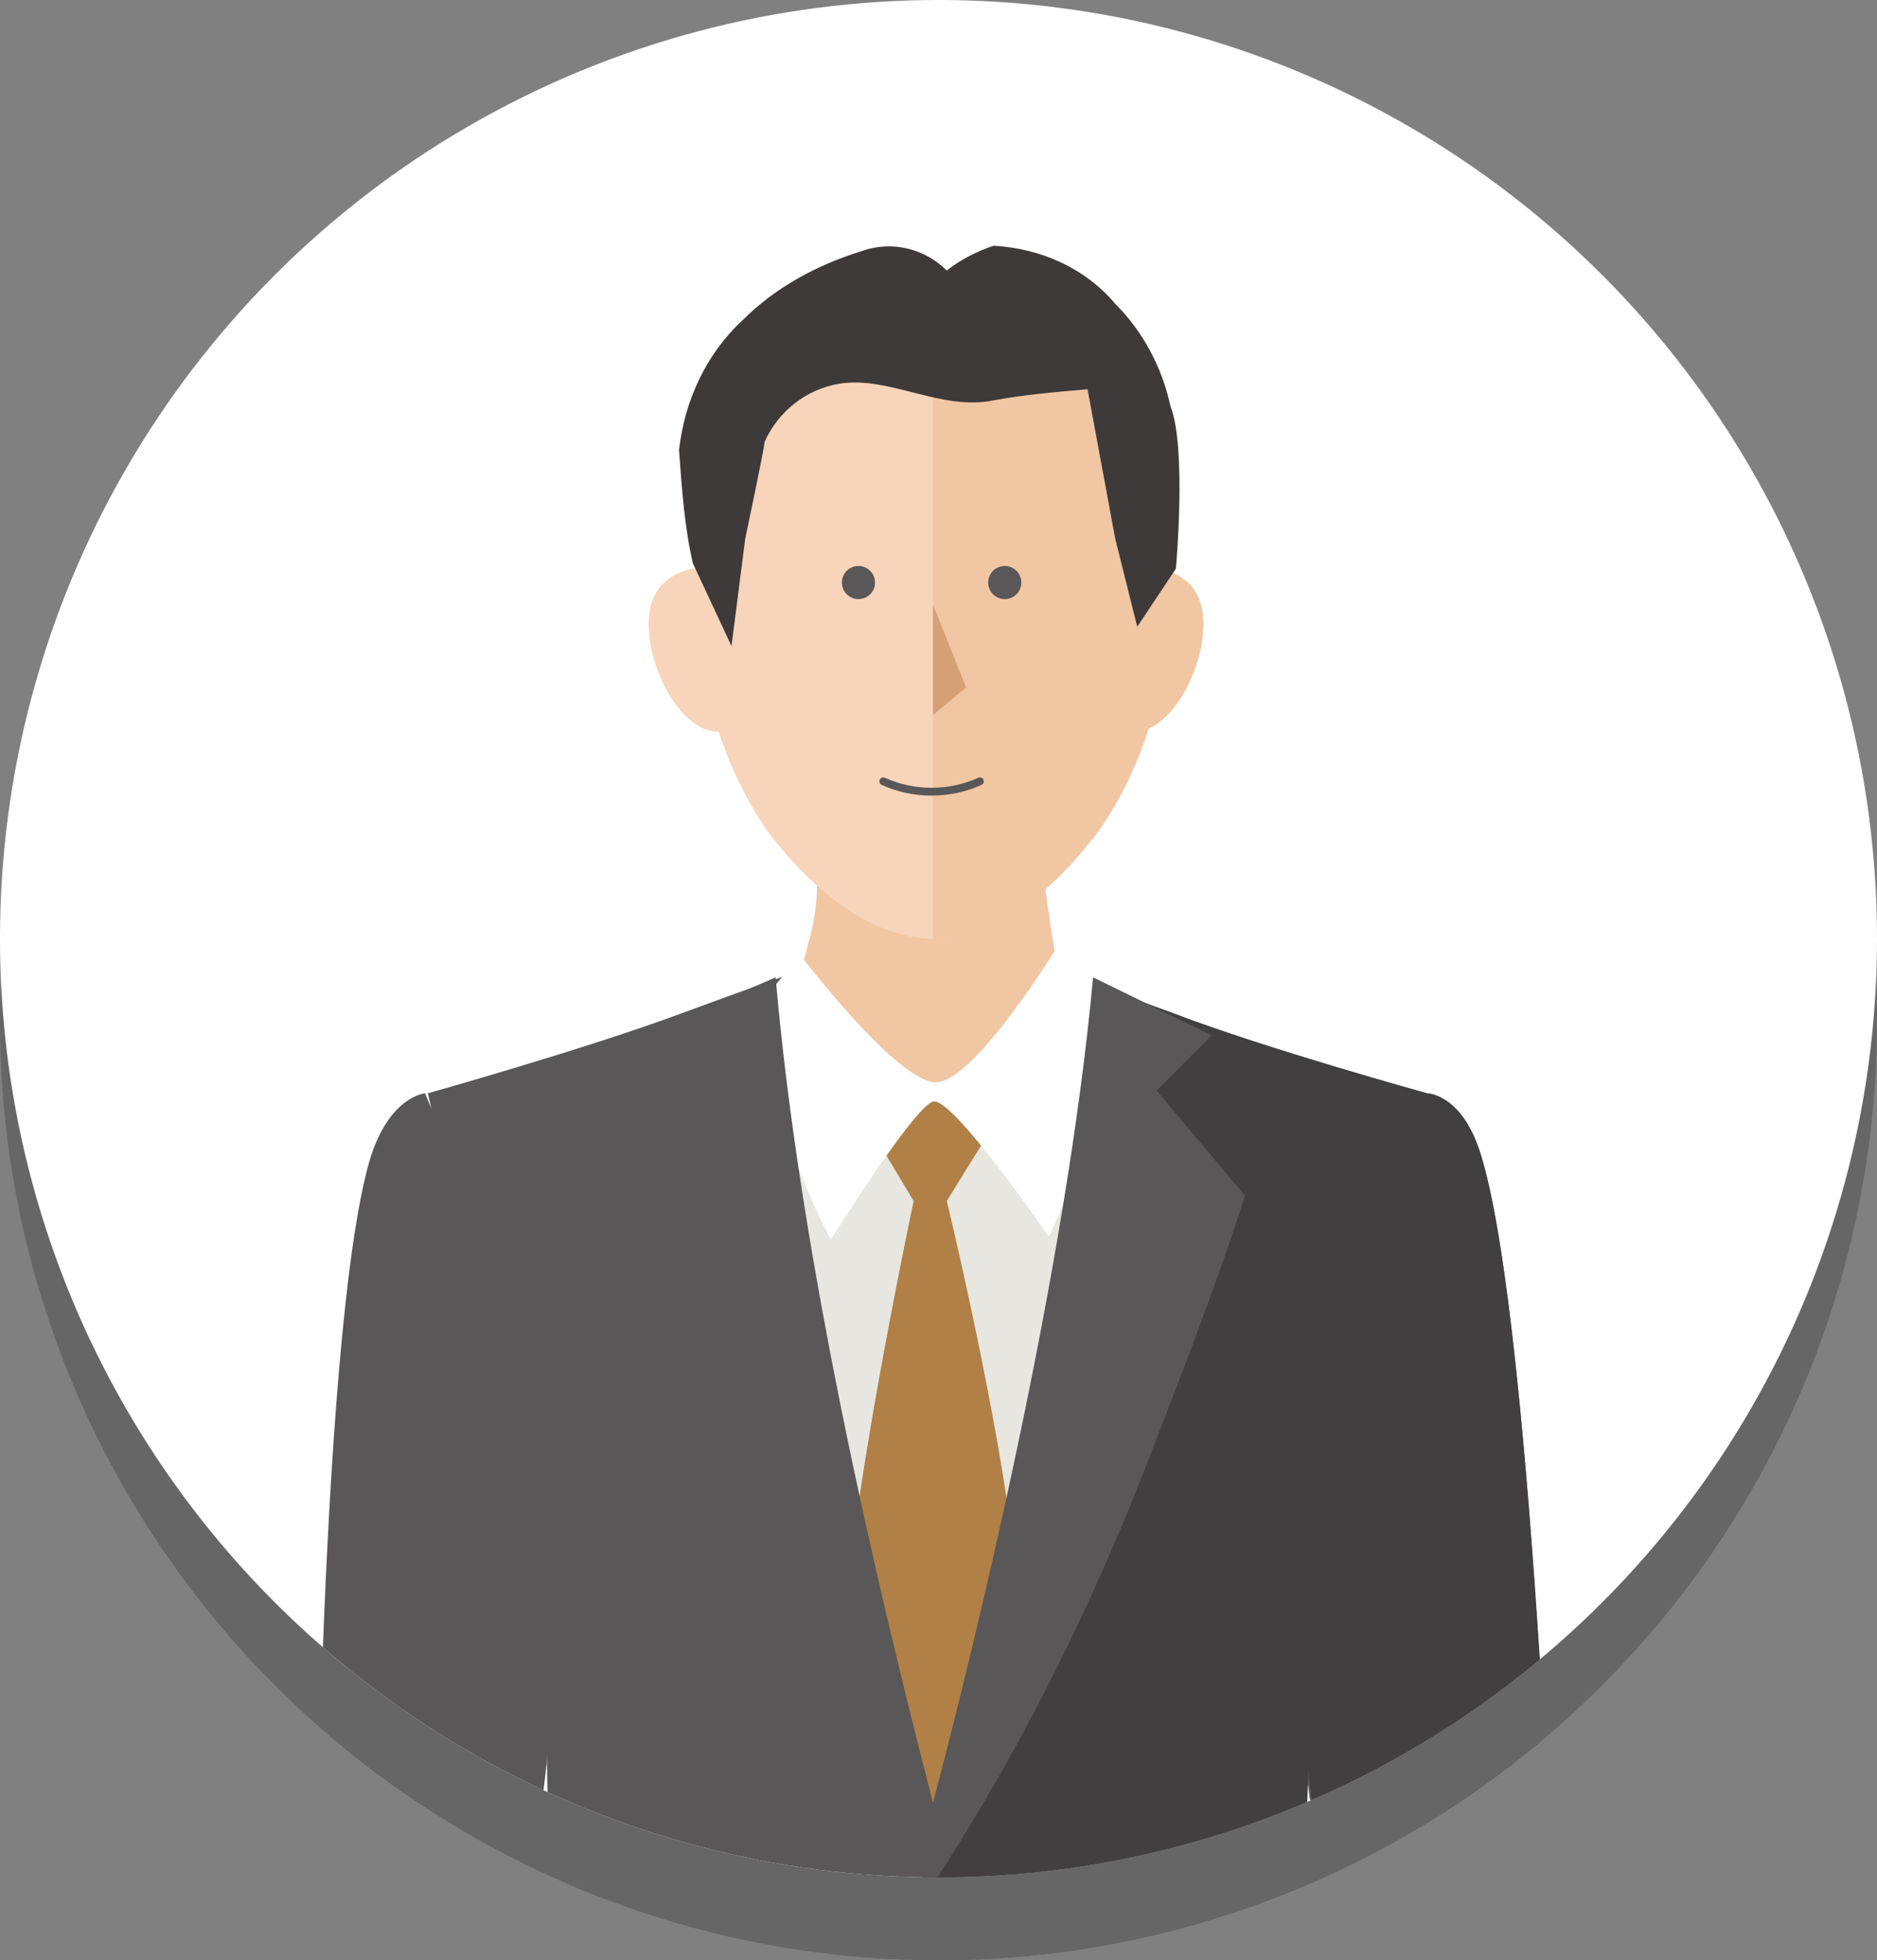
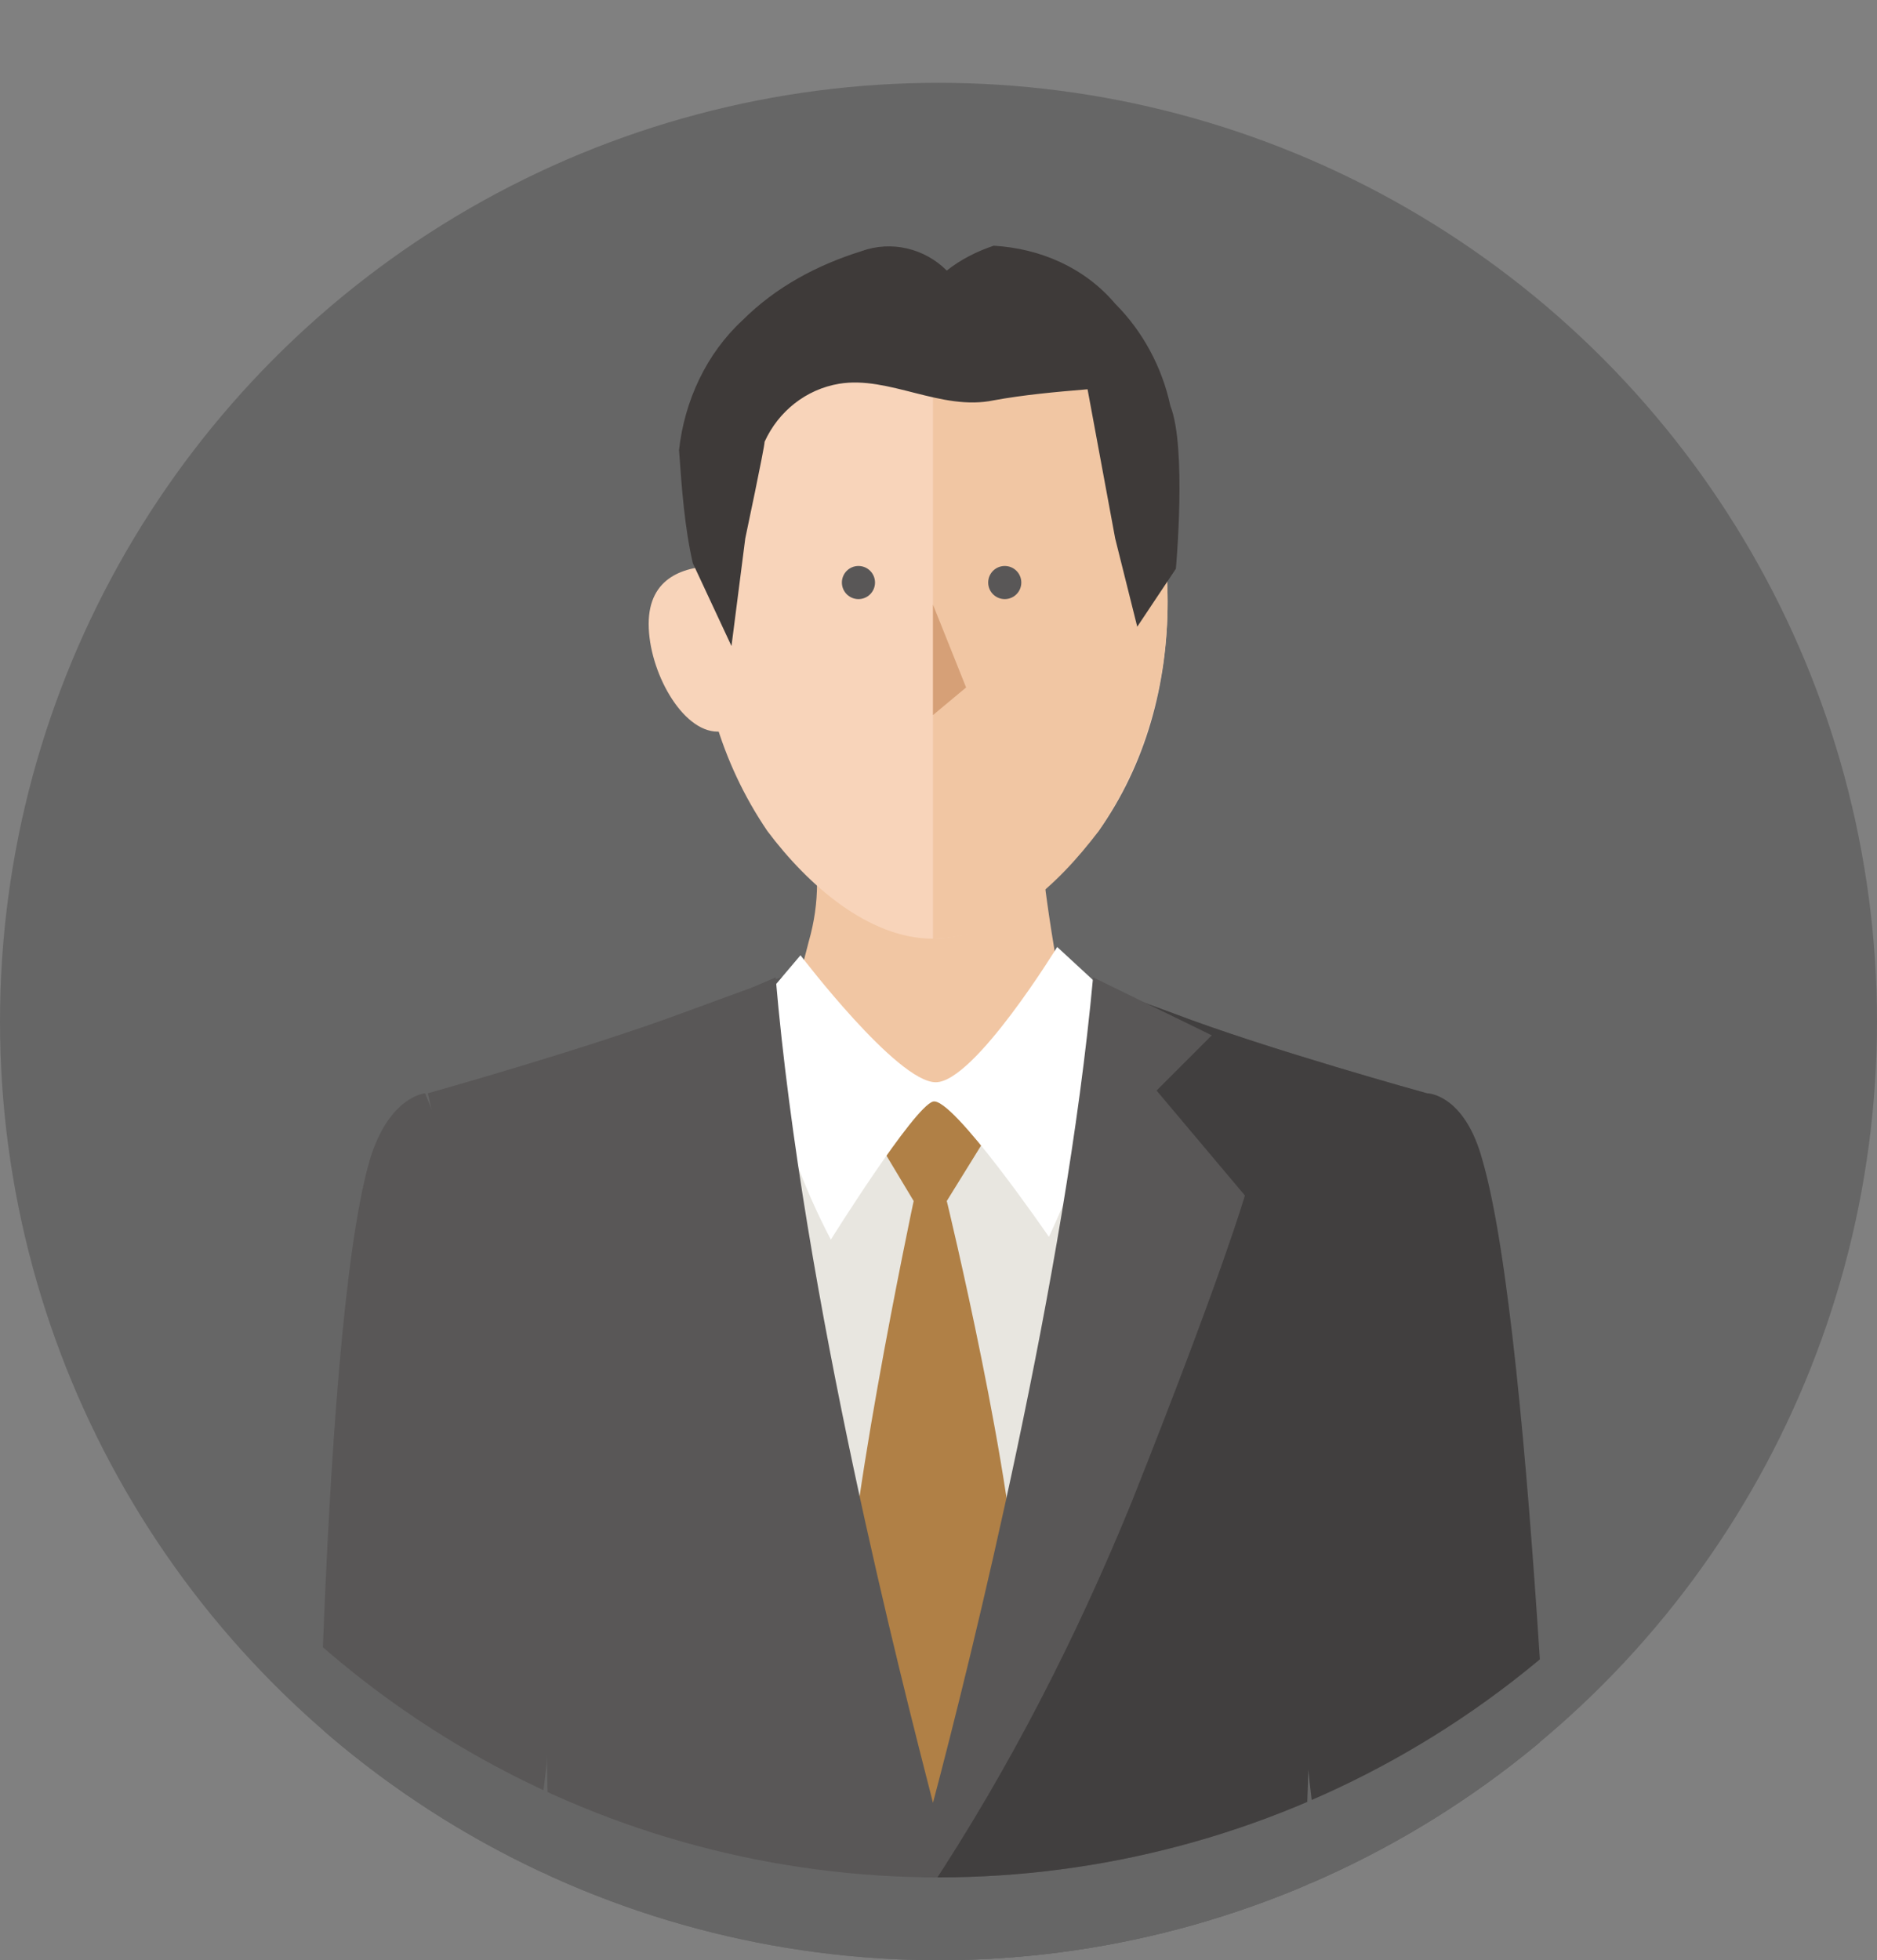
<svg xmlns="http://www.w3.org/2000/svg" xmlns:xlink="http://www.w3.org/1999/xlink" version="1.1" id="レイヤー_1" x="0px" y="0px" viewBox="0 0 68 71" style="enable-background:new 0 0 68 71;" xml:space="preserve">
  <rect x="0" y="0" width="68" height="71" fill="#808080" stroke="none" />
  <style type="text/css">
	.st0{opacity:0.2;}
	.st1{clip-path:url(#SVGID_2_);}
	.st2{fill:none;stroke:#000000;stroke-width:0.283;stroke-linecap:round;stroke-linejoin:round;}
	.st3{fill:#FFFFFF;}
	.st4{clip-path:url(#SVGID_4_);}
	.st5{fill:#595757;}
	.st6{fill:#413F3F;}
	.st7{fill:#E8E6E0;}
	.st8{fill:#F1C6A3;}
	.st9{fill:#B08046;}
	.st10{fill:#F8D4BA;}
	.st11{fill:#3E3A39;}
	.st12{fill:none;stroke:#595757;stroke-width:0.283;stroke-linecap:round;stroke-linejoin:round;}
	.st13{fill:#D6A077;}
</style>
  <g id="レイヤー_2_1_">
    <g id="obj">
      <g>
        <g class="st0">
          <g>
            <circle cx="34" cy="37" r="34" />
            <g>
              <defs>
                <circle id="SVGID_1_" cx="34" cy="37" r="34" />
              </defs>
              <clipPath id="SVGID_2_">
                <use xlink:href="#SVGID_1_" style="overflow:visible;" />
              </clipPath>
              <g class="st1">
                <path d="M53.7,45c-0.7-2.3-2-2.4-2-2.4c-5.4,13.3-4.8,19.2-4.4,24.3c0.2,2,1.3,9.1,1.3,9.1h7.8C56.4,76,55.6,51.5,53.7,45z" />
                <path d="M51.7,42.6c0,0-5.8-1.6-9.2-2.9c-2.2-0.8-4.8-1.8-6.9-2.3v-0.2c-0.4-0.1-0.7-0.2-1.1-0.2c-0.3,0-0.6,0-0.9,0         c-0.3,0-0.6,0-0.9,0c-0.4,0-0.8,0.1-1.1,0.2v0.2c-2.1,0.5-4.7,1.5-6.9,2.3c-3.5,1.3-9.2,2.9-9.2,2.9l4.2,18.5L20,76h27.1         l0.4-14.9L51.7,42.6z" />
                <path d="M53.7,45c-0.6-2.2-1.8-2.4-2-2.4l0,0c0,0-5.8-1.6-9.2-2.9c-2.2-0.8-4.8-1.8-6.9-2.3v-0.2c-0.4-0.1-0.7-0.2-1.1-0.2         c-0.2,0-0.5,0-0.7,0v39h13.3l0.3-8.9c0.2,2.3,1.3,8.9,1.3,8.9h7.8C56.4,76,55.6,51.5,53.7,45z" />
                <path d="M19.8,66.9c0.4-5.1,1.1-11-4.4-24.3c0,0-1.3,0.1-2,2.4c-1.9,6.5-2,31-2,31h7C18.5,76,19.6,68.9,19.8,66.9z" />
-                 <path d="M25.9,39.8c0,0,4.6-2.6,8.1-2.6s7.1,2.4,7.1,2.4l-7.5,30.8L25.9,39.8z" />
                <path d="M28.6,39.4c0.3-0.8,0.5-1.5,0.7-2.3c0.2-0.7,0.3-1.4,0.3-2.1l8.2-0.4c0,0,0.1,1,0.4,2.8c0.1,0.8,0.3,1.7,0.5,2.5         c0,0-3,4.6-4.7,4.9S28.6,39.4,28.6,39.4z" />
                <path d="M33.8,42.4l-1.9,2.1l1.2,2c0,0-2.7,12.7-2.4,16c0.4,3.3,3,7.4,3,7.4c2-2.4,3.1-5.3,3.2-8.4c-0.1-4.7-2.6-15-2.6-15         l1.3-2.1L33.8,42.4z" />
                <path d="M29,37.6c0,0,3.5,4.6,4.9,4.6s4.4-4.9,4.4-4.9l1.3,1.2c0.2,1.6,0.2,3.1,0,4.7c-0.3,1.6-0.9,3.1-1.6,4.6         c0,0-3.5-5.1-4.2-4.9s-3.7,5-3.7,5c-1-1.9-1.7-3.9-2.3-6c-0.3-1-0.2-2.1,0.1-3L29,37.6z" />
                <path d="M41.9,42.5l2-2l-4.3-2.1c-1,10.9-4.4,24.6-5.8,29.9c-1.1-4.3-4.7-18.2-5.7-29.9l-4.6,2l2,2.1l-3.3,3.8         c0.9,3.9,2.1,7.7,3.6,11.3c2.4,6.2,7.6,13.4,7.6,13.4l0,0l0.3,0.4c2.9-4.4,5.3-9.1,7.3-14c3.3-8.3,4.1-11.1,4.1-11.1         L41.9,42.5z" />
                <path d="M42.3,24.8c0,3-0.8,5.9-2.5,8.3c-1.5,1.9-3.7,3.9-6,3.9s-4.5-1.9-6-3.9c-1.7-2.5-2.5-5.4-2.5-8.3         c0-2.7,0.8-5.4,2.5-7.6c1.4-1.9,3.7-3.1,6-3.1c2.4,0.1,4.6,1.2,6,3.1C41.5,19.4,42.3,22,42.3,24.8z" />
                <path d="M39.8,17.2c-1.4-1.9-3.7-3.1-6-3.1V37c2.4,0,4.5-1.9,6-3.9c1.7-2.5,2.5-5.4,2.5-8.3C42.3,22,41.5,19.4,39.8,17.2z" />
                <path d="M28.3,26.5c0,1.6-1,3-2.3,3s-2.5-2.2-2.5-3.9s1.3-2.1,2.5-2.1S28.3,24.8,28.3,26.5z" />
                <path d="M38.8,26.5c0,1.6,1,3,2.3,3s2.5-2.2,2.5-3.9s-1.3-2.1-2.5-2.1S38.8,24.8,38.8,26.5z" />
                <path d="M26.5,26.4l0.5-3.9c0,0,0.7-3.3,0.7-3.5c0.5-1.1,1.5-1.9,2.7-2.1c1.8-0.3,3.7,1,5.6,0.6c1.1-0.2,2.2-0.3,3.4-0.4         l1,5.4l0.8,3.2l1.4-2.1c0,0,0.4-4.4-0.2-5.9c-0.3-1.4-1-2.7-2-3.7c-1.1-1.3-2.7-2-4.4-2.1c-0.6,0.2-1.2,0.5-1.7,0.9         c-0.8-0.8-2-1.1-3.1-0.7c-1.6,0.5-3.1,1.3-4.3,2.5c-1.3,1.2-2.1,2.9-2.3,4.7c0.1,1.4,0.2,2.8,0.5,4.1L26.5,26.4z" />
                <circle cx="31.1" cy="24.1" r="0.6" />
                <circle cx="36.4" cy="24.1" r="0.6" />
                <path class="st2" d="M32,31.3c1.1,0.5,2.4,0.5,3.5,0" />
                <polygon points="33.8,24.9 33.8,28.9 35,27.9        " />
              </g>
            </g>
          </g>
        </g>
        <g>
-           <circle class="st3" cx="34" cy="34" r="34" />
          <g>
            <defs>
              <circle id="SVGID_3_" cx="34" cy="34" r="34" />
            </defs>
            <clipPath id="SVGID_4_">
              <use xlink:href="#SVGID_3_" style="overflow:visible;" />
            </clipPath>
            <g class="st4">
              <g>
-                 <path class="st5" d="M53.7,42c-0.7-2.3-2-2.4-2-2.4c-5.4,13.3-4.8,19.2-4.4,24.3c0.2,2,1.3,9.1,1.3,9.1h7.8         C56.4,73,55.6,48.5,53.7,42z" />
                <path class="st5" d="M51.7,39.6c0,0-5.8-1.6-9.2-2.9c-2.2-0.8-4.8-1.8-6.9-2.3v-0.2c-0.4-0.1-0.7-0.2-1.1-0.2         c-0.3,0-0.6,0-0.9,0c-0.3,0-0.6,0-0.9,0c-0.4,0-0.8,0.1-1.1,0.2v0.2c-2.1,0.5-4.7,1.5-6.9,2.3c-3.5,1.3-9.2,2.9-9.2,2.9         l4.2,18.5L20,73h27.1l0.4-14.9L51.7,39.6z" />
                <path class="st6" d="M53.7,42c-0.6-2.2-1.8-2.4-2-2.4l0,0c0,0-5.8-1.6-9.2-2.9c-2.2-0.8-4.8-1.8-6.9-2.3v-0.2         c-0.4-0.1-0.7-0.2-1.1-0.2c-0.2,0-0.5,0-0.7,0v39h13.3l0.3-8.9c0.2,2.3,1.3,8.9,1.3,8.9h7.8C56.4,73,55.6,48.5,53.7,42z" />
                <path class="st5" d="M19.8,63.9c0.4-5.1,1.1-11-4.4-24.3c0,0-1.3,0.1-2,2.4c-1.9,6.5-2,31-2,31h7         C18.5,73,19.6,65.9,19.8,63.9z" />
                <path class="st7" d="M25.9,36.8c0,0,4.6-2.6,8.1-2.6s7.1,2.4,7.1,2.4l-7.5,30.8L25.9,36.8z" />
                <path class="st8" d="M28.6,36.4c0.3-0.8,0.5-1.5,0.7-2.3c0.2-0.7,0.3-1.4,0.3-2.1l8.2-0.4c0,0,0.1,1,0.4,2.8         c0.1,0.8,0.3,1.7,0.5,2.5c0,0-3,4.6-4.7,4.9S28.6,36.4,28.6,36.4z" />
                <path class="st9" d="M33.8,39.4l-1.9,2.1l1.2,2c0,0-2.7,12.7-2.4,16s3,7.4,3,7.4c2-2.4,3.1-5.3,3.2-8.4         c-0.1-4.7-2.6-15-2.6-15l1.3-2.1L33.8,39.4z" />
                <path class="st3" d="M29,34.6c0,0,3.5,4.6,4.9,4.6s4.4-4.9,4.4-4.9l1.3,1.2c0.2,1.6,0.2,3.1,0,4.7c-0.3,1.6-0.9,3.1-1.6,4.6         c0,0-3.5-5.1-4.2-4.9s-3.7,5-3.7,5c-1-1.9-1.7-3.9-2.3-6c-0.3-1-0.2-2.1,0.1-3L29,34.6z" />
                <path class="st5" d="M41.9,39.5l2-2l-4.3-2.1c-1,10.9-4.4,24.6-5.8,29.9c-1.1-4.3-4.7-18.2-5.7-29.9l-4.6,2l2,2.1l-3.3,3.8         c0.9,3.9,2.1,7.7,3.6,11.3c2.4,6.2,7.6,13.4,7.6,13.4l0,0l0.3,0.4c2.9-4.4,5.3-9.1,7.3-14c3.3-8.3,4.1-11.1,4.1-11.1         L41.9,39.5z" />
                <path class="st10" d="M42.3,21.8c0,3-0.8,5.9-2.5,8.3c-1.5,1.9-3.7,3.9-6,3.9s-4.5-1.9-6-3.9c-1.7-2.5-2.5-5.4-2.5-8.3         c0-2.7,0.8-5.4,2.5-7.6c1.4-1.9,3.7-3.1,6-3.1c2.4,0.1,4.6,1.2,6,3.1C41.5,16.4,42.3,19,42.3,21.8z" />
                <path class="st8" d="M39.8,14.2c-1.4-1.9-3.7-3.1-6-3.1V34c2.4,0,4.5-1.9,6-3.9c1.7-2.5,2.5-5.4,2.5-8.3         C42.3,19,41.5,16.4,39.8,14.2z" />
                <g>
                  <path class="st10" d="M28.3,23.5c0,1.6-1,3-2.3,3s-2.5-2.2-2.5-3.9s1.3-2.1,2.5-2.1S28.3,21.8,28.3,23.5z" />
-                   <path class="st8" d="M38.8,23.5c0,1.6,1,3,2.3,3s2.5-2.2,2.5-3.9s-1.3-2.1-2.5-2.1S38.8,21.8,38.8,23.5z" />
                </g>
                <path class="st11" d="M26.5,23.4l0.5-3.9c0,0,0.7-3.3,0.7-3.5c0.5-1.1,1.5-1.9,2.7-2.1c1.8-0.3,3.7,1,5.6,0.6         c1.1-0.2,2.2-0.3,3.4-0.4l1,5.4l0.8,3.2l1.4-2.1c0,0,0.4-4.4-0.2-5.9c-0.3-1.4-1-2.7-2-3.7c-1.1-1.3-2.7-2-4.4-2.1         c-0.6,0.2-1.2,0.5-1.7,0.9c-0.8-0.8-2-1.1-3.1-0.7c-1.6,0.5-3.1,1.3-4.3,2.5c-1.3,1.2-2.1,2.9-2.3,4.7         c0.1,1.4,0.2,2.8,0.5,4.1L26.5,23.4z" />
              </g>
              <g>
                <g>
                  <circle class="st5" cx="31.1" cy="21.1" r="0.6" />
                  <circle class="st5" cx="36.4" cy="21.1" r="0.6" />
                </g>
-                 <path class="st12" d="M32,28.3c1.1,0.5,2.4,0.5,3.5,0" />
                <polygon class="st13" points="33.8,21.9 33.8,25.9 35,24.9        " />
              </g>
            </g>
          </g>
        </g>
      </g>
    </g>
  </g>
</svg>